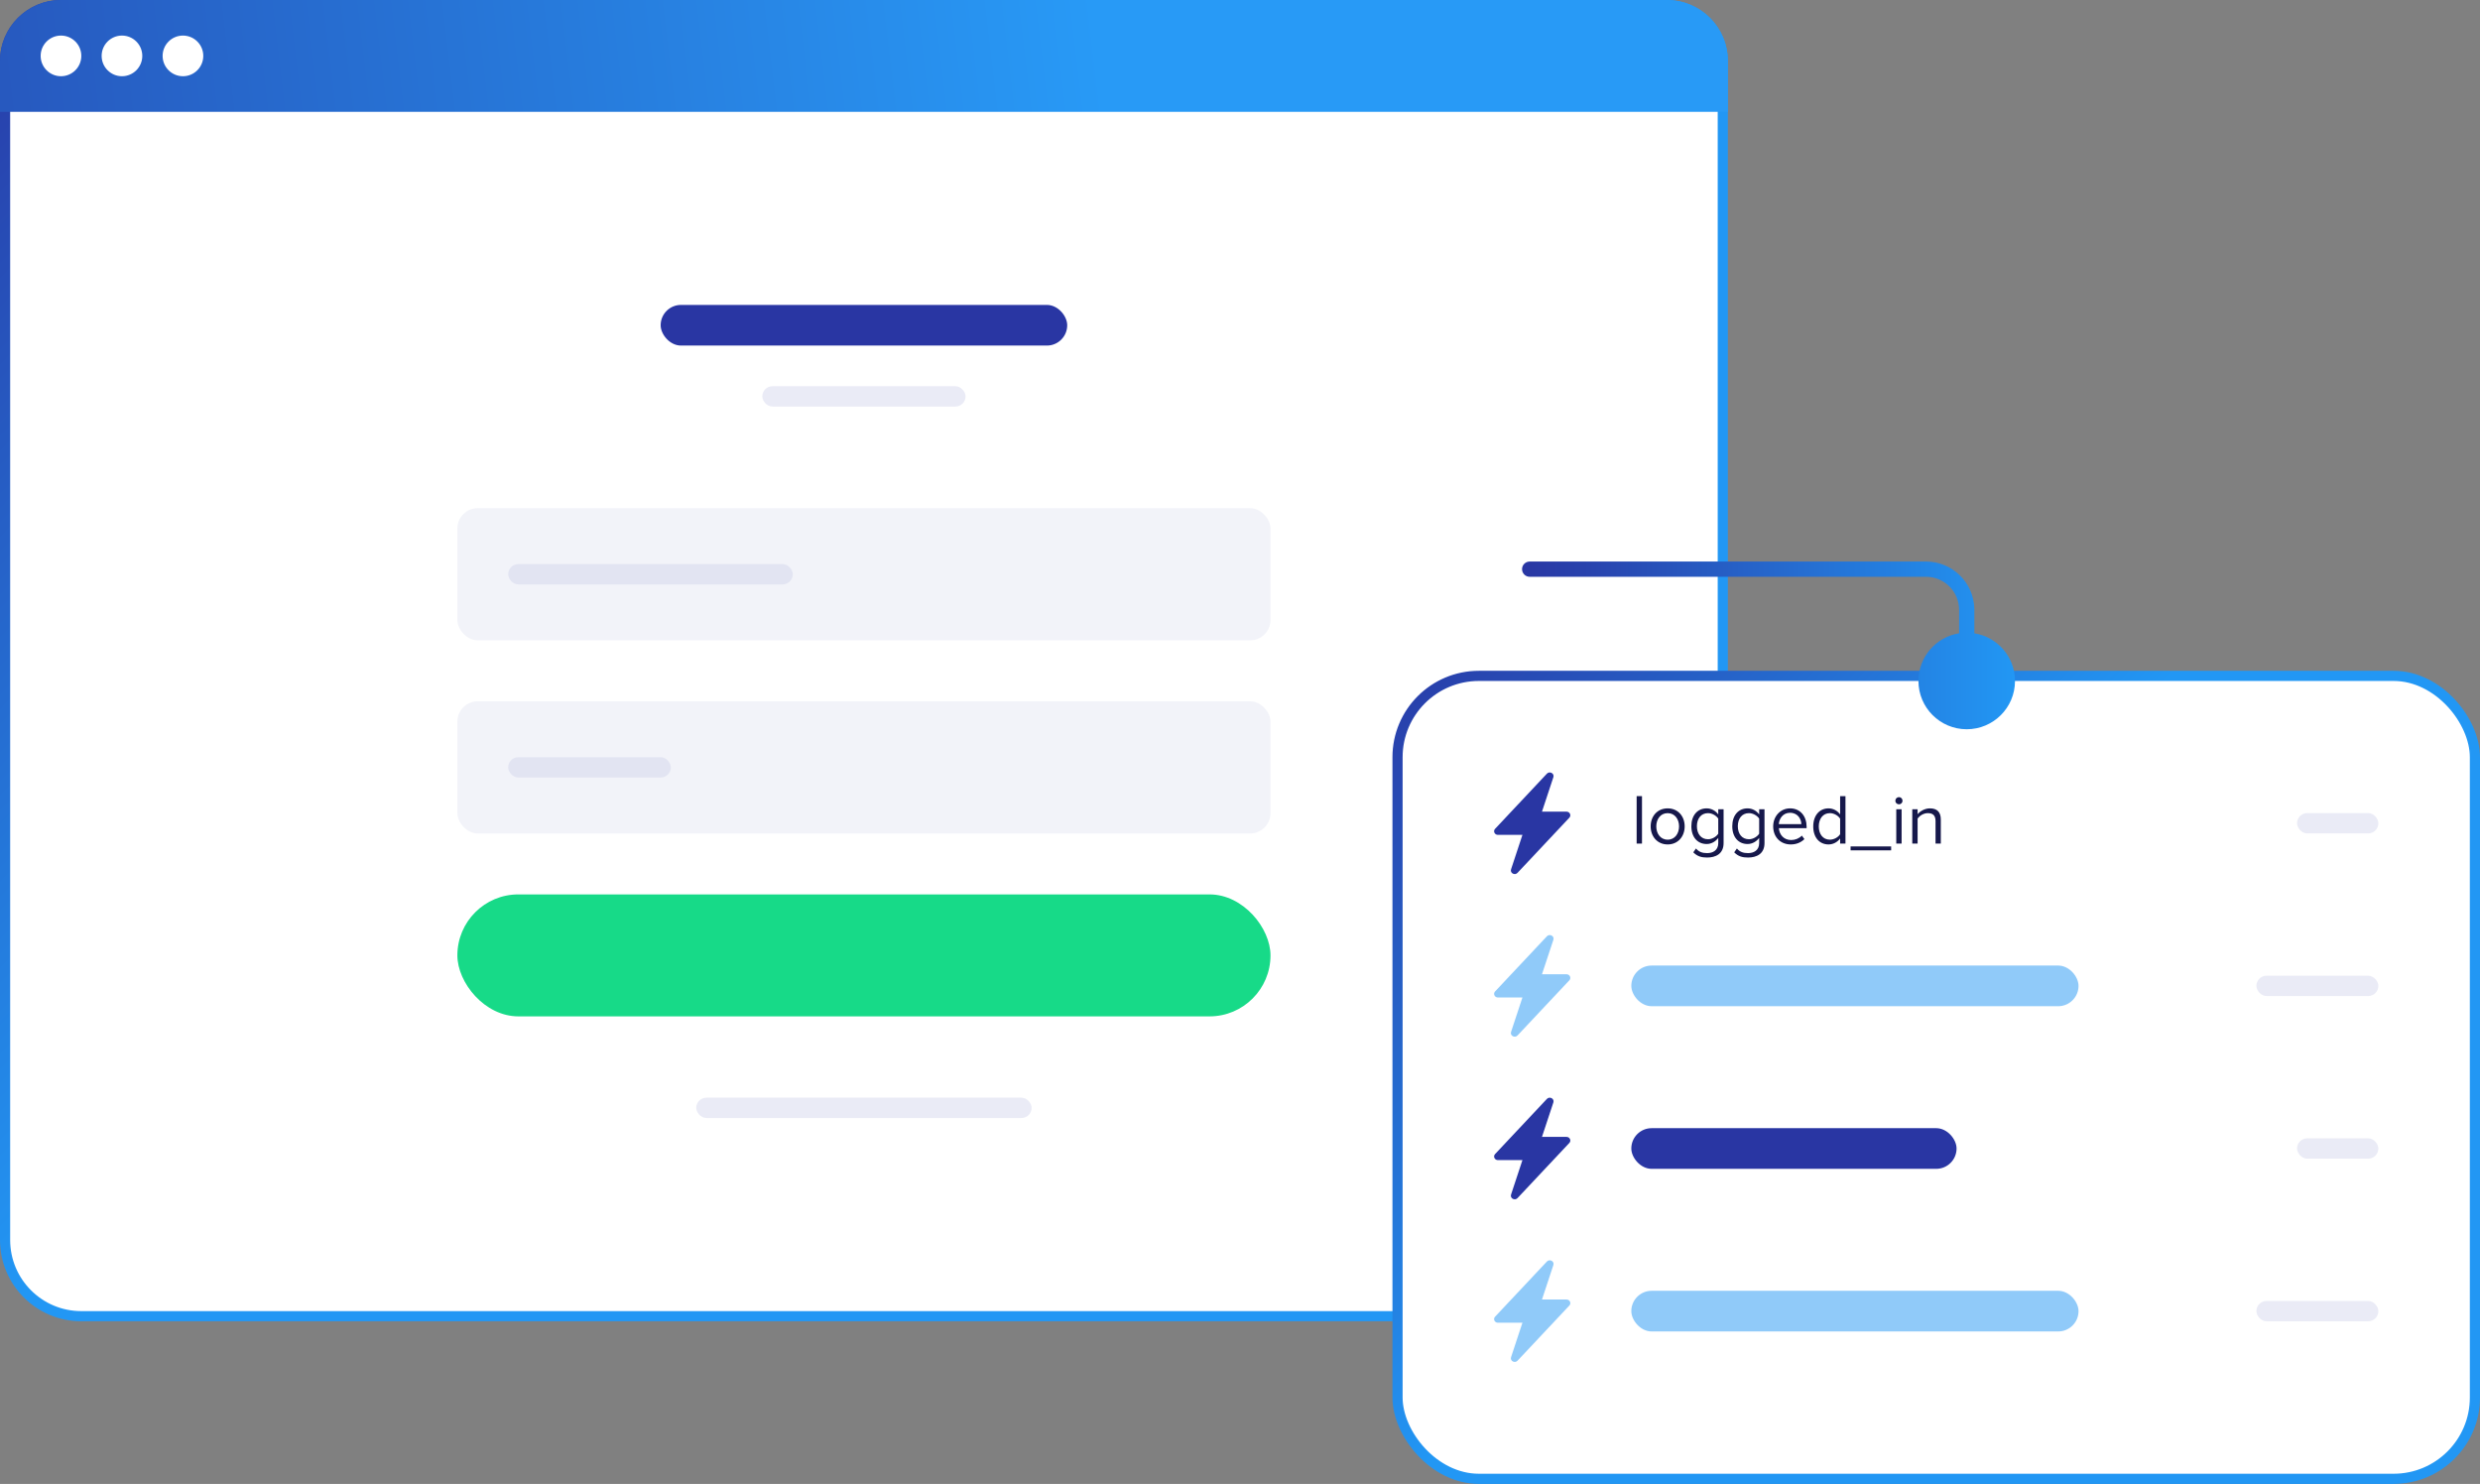
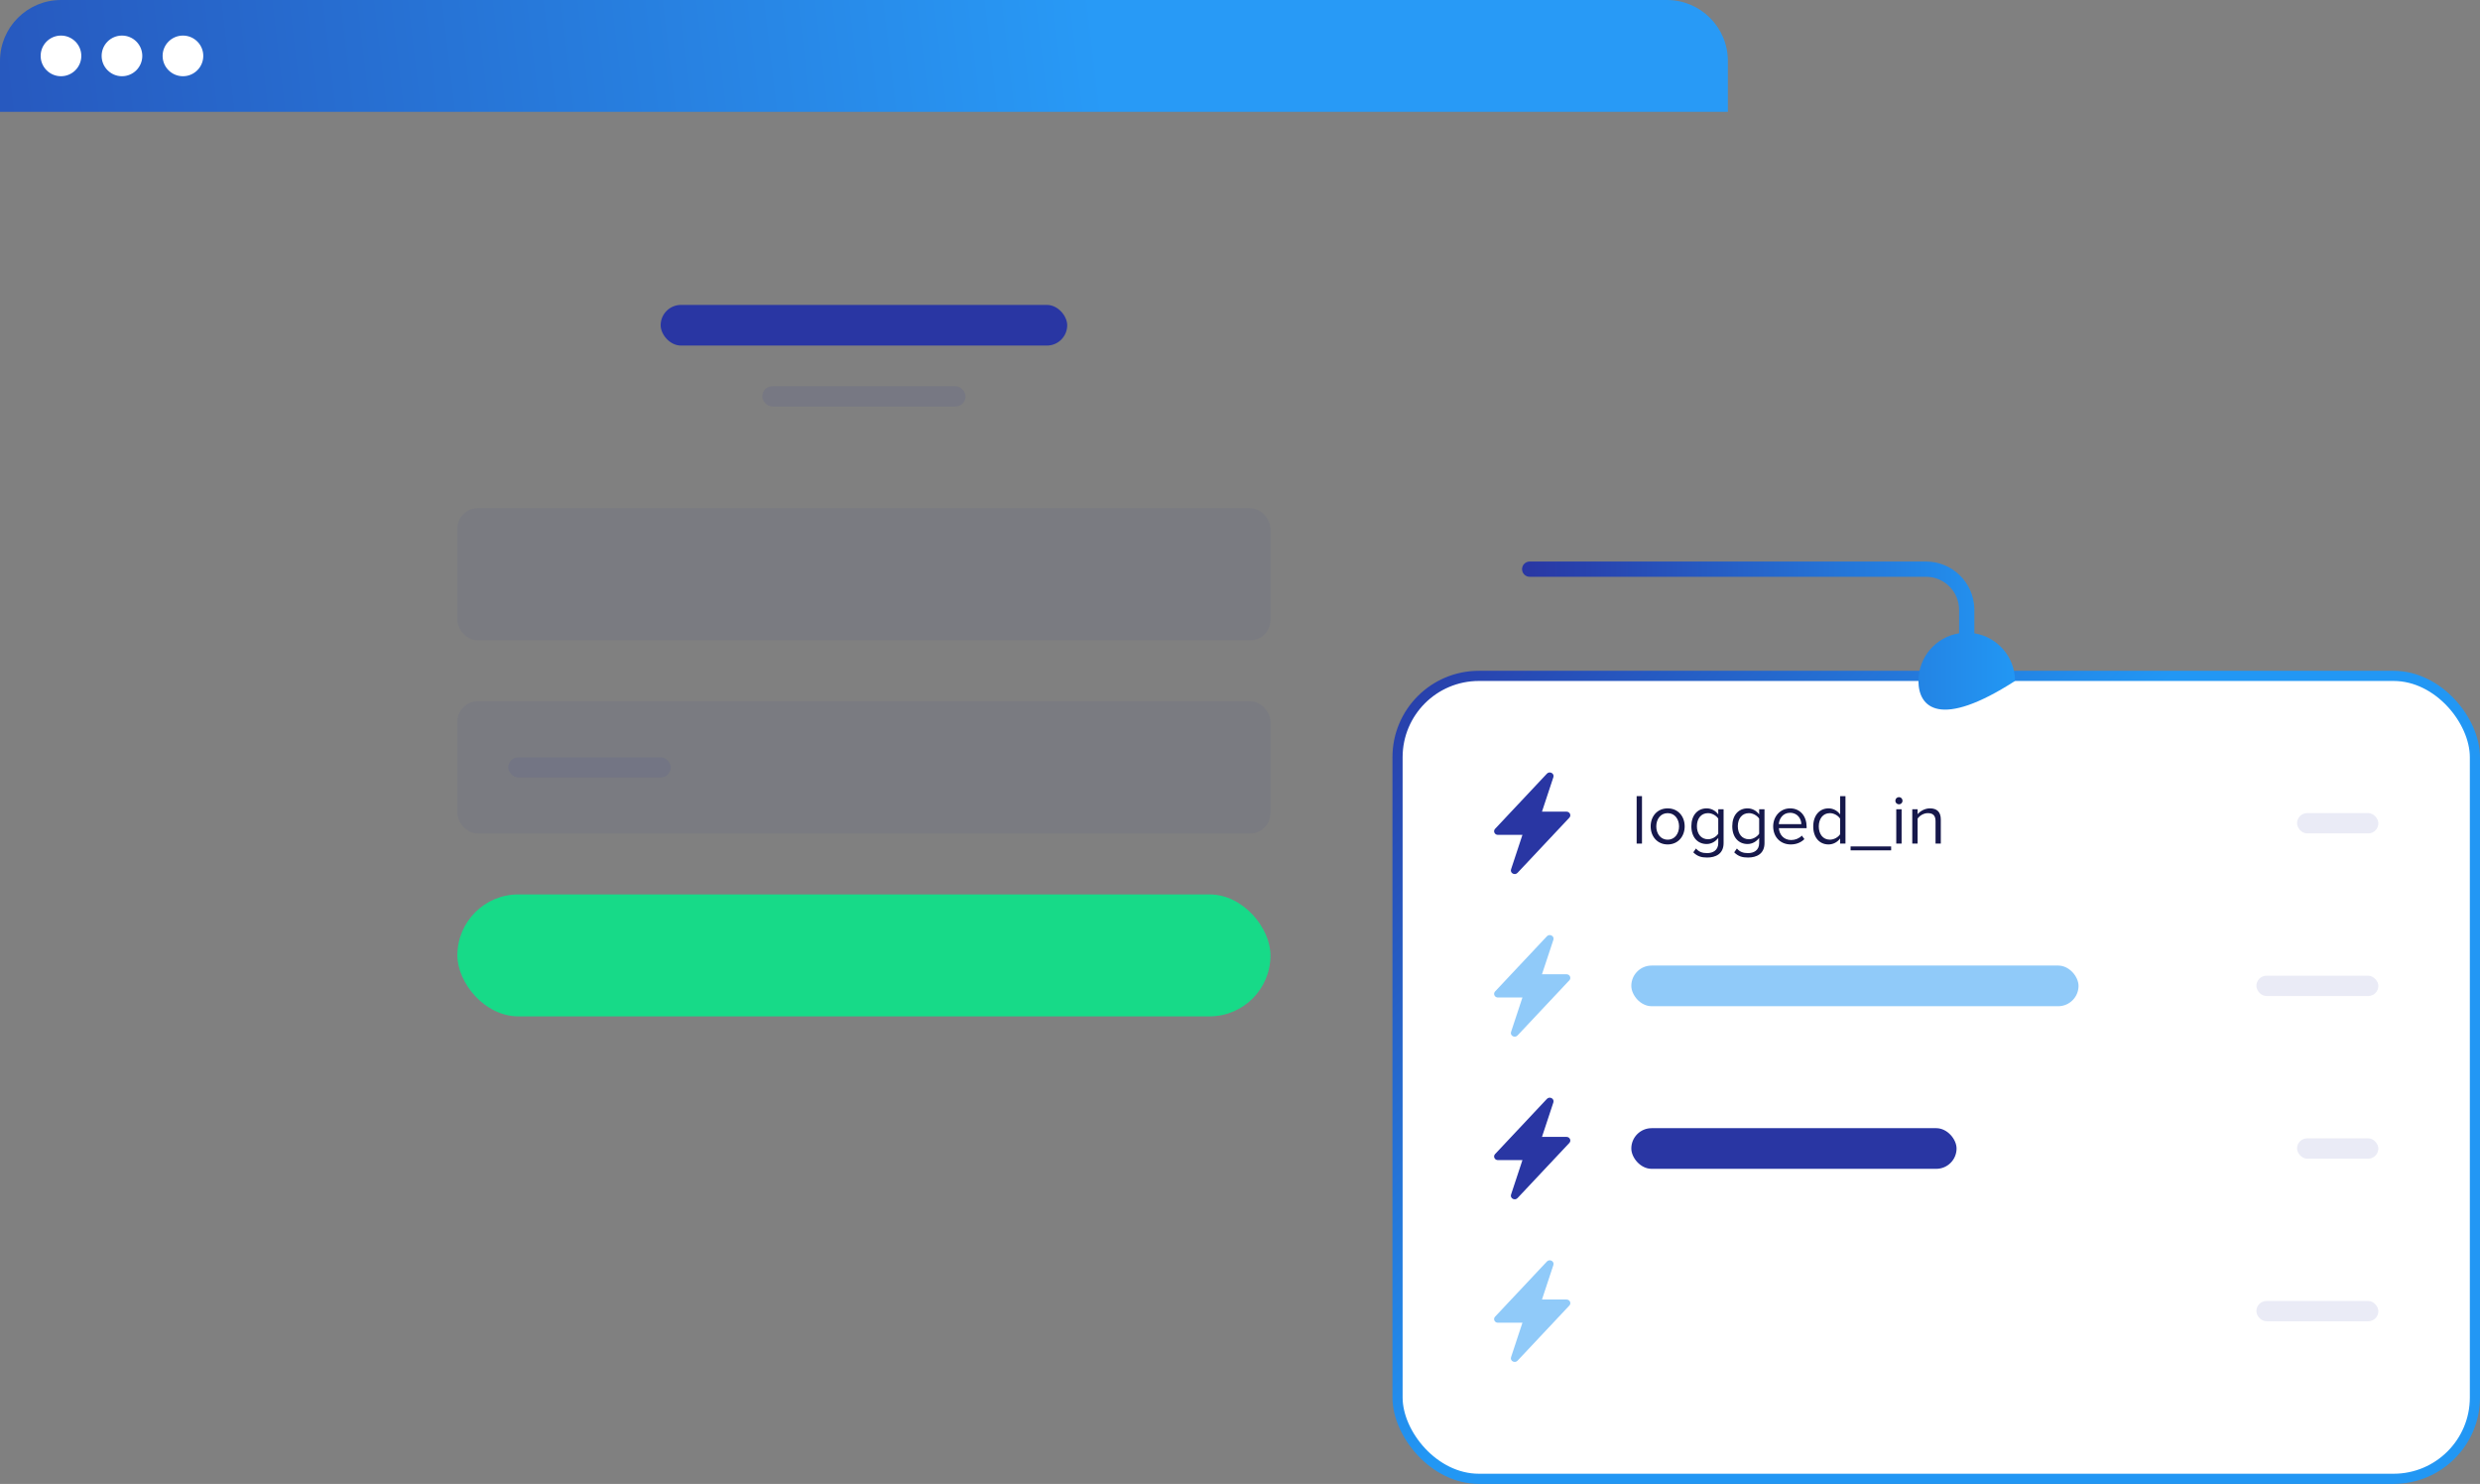
<svg xmlns="http://www.w3.org/2000/svg" width="488" height="292" viewBox="0 0 488 292">
  <rect x="0" y="0" width="488" height="292" fill="#808080" stroke="none" />
  <defs>
    <linearGradient id="a" x1="-14.469%" x2="36.664%" y1="12.556%" y2="50%">
      <stop offset="0%" stop-color="#2936A3" />
      <stop offset="100%" stop-color="#2297F4" />
    </linearGradient>
    <linearGradient id="b" x1="-38.221%" x2="63.879%" y1="49.496%" y2="50.287%">
      <stop offset="0%" stop-color="#26339F" />
      <stop offset="100%" stop-color="#289AF6" />
    </linearGradient>
    <linearGradient id="c" x1="-14.469%" x2="36.664%" y1="14.206%" y2="50%">
      <stop offset="0%" stop-color="#2936A3" />
      <stop offset="100%" stop-color="#2297F4" />
    </linearGradient>
    <linearGradient id="d" x1="100%" x2="0%" y1="100%" y2="100%">
      <stop offset="0%" stop-color="#2297F4" />
      <stop offset="100%" stop-color="#2936A3" />
    </linearGradient>
  </defs>
  <g fill="none" fill-rule="evenodd">
-     <path fill="#FFF" stroke="url(#a)" stroke-width="2" d="M328,1 C331.038,1 333.788,2.231 335.778,4.222 C337.769,6.212 339,8.962 339,12 L339,12 L339,244 C339,248.142 337.321,251.892 334.607,254.607 C331.892,257.321 328.142,259 324,259 L324,259 L16,259 C11.858,259 8.108,257.321 5.393,254.607 C2.679,251.892 1,248.142 1,244 L1,244 L1,12 C1,8.962 2.231,6.212 4.222,4.222 C6.212,2.231 8.962,1 12,1 L12,1 Z" />
    <path fill="url(#b)" d="M0,0 L340,0 L340,10 C340,16.627 334.627,22 328,22 L12,22 C5.373,22 -4.51744602e-15,16.627 0,10 L0,0 L0,0 Z" transform="matrix(1 0 0 -1 0 22)" />
    <path fill="#FFF" d="M12,15 C14.209,15 16,13.209 16,11 C16,8.791 14.209,7 12,7 C9.791,7 8,8.791 8,11 C8,13.209 9.791,15 12,15 Z M36,15 C38.209,15 40,13.209 40,11 C40,8.791 38.209,7 36,7 C33.791,7 32,8.791 32,11 C32,13.209 33.791,15 36,15 Z M24,15 C26.209,15 28,13.209 28,11 C28,8.791 26.209,7 24,7 C21.791,7 20,8.791 20,11 C20,13.209 21.791,15 24,15 Z" />
    <g transform="translate(90 60)">
      <g fill="#2936A3" transform="translate(0 40)">
        <rect width="160" height="26" fill-opacity=".06" rx="4" />
-         <rect width="56" height="4" x="10" y="11" fill-opacity=".08" rx="2" />
      </g>
      <g fill="#2936A3" transform="translate(0 78)">
        <rect width="160" height="26" fill-opacity=".06" rx="4" />
        <rect width="32" height="4" x="10" y="11" fill-opacity=".08" rx="2" />
      </g>
      <rect width="160" height="24" y="116" fill="#17DA88" rx="12" />
      <rect width="80" height="8" x="40" fill="#2936A3" rx="4" />
-       <rect width="66" height="4" x="47" y="156" fill="#2936A3" opacity=".1" rx="2" />
      <rect width="40" height="4" x="60" y="16" fill="#2936A3" opacity=".1" rx="2" />
    </g>
    <g transform="translate(274 132)">
      <rect width="212" height="158" x="1" y="1" fill="#FFF" stroke="url(#c)" stroke-width="2" rx="16" />
      <g transform="translate(20 20)">
        <path fill="#2936A3" fill-rule="nonzero" d="M14.807,8.905 C15.24,8.445 14.897,7.715 14.249,7.715 L9.421,7.715 L11.665,0.933 C11.907,0.199 10.929,-0.331 10.391,0.242 L0.193,11.095 C-0.24,11.555 0.103,12.285 0.751,12.285 L5.576,12.285 L3.335,19.067 C3.093,19.801 4.071,20.331 4.609,19.758 L14.807,8.905 Z" />
        <g fill="#16184B" fill-rule="nonzero" transform="translate(28.05 4.662)">
          <polygon points="1.05 9.338 1.05 0 0 0 0 9.338" />
          <path d="M6.104 9.506C8.162 9.506 9.45 7.91 9.45 5.95 9.45 3.99 8.162 2.408 6.104 2.408 4.046 2.408 2.758 3.99 2.758 5.95 2.758 7.91 4.046 9.506 6.104 9.506ZM6.104 8.568C4.662 8.568 3.864 7.336 3.864 5.95 3.864 4.578 4.662 3.346 6.104 3.346 7.546 3.346 8.344 4.578 8.344 5.95 8.344 7.336 7.546 8.568 6.104 8.568ZM13.874 12.082C15.526 12.082 17.108 11.382 17.108 9.24L17.108 2.576 16.058 2.576 16.058 3.598C15.512 2.856 14.686 2.408 13.776 2.408 11.998 2.408 10.766 3.752 10.766 5.922 10.766 8.106 12.012 9.422 13.776 9.422 14.728 9.422 15.554 8.904 16.058 8.218L16.058 9.24C16.058 10.668 14.994 11.214 13.874 11.214 12.908 11.214 12.236 10.962 11.676 10.304L11.144 11.06C11.956 11.858 12.74 12.082 13.874 12.082ZM14.042 8.484C12.67 8.484 11.858 7.406 11.858 5.922 11.858 4.424 12.67 3.346 14.042 3.346 14.868 3.346 15.68 3.85 16.058 4.424L16.058 7.392C15.68 7.98 14.868 8.484 14.042 8.484ZM21.924 12.082C23.576 12.082 25.158 11.382 25.158 9.24L25.158 2.576 24.108 2.576 24.108 3.598C23.562 2.856 22.736 2.408 21.826 2.408 20.048 2.408 18.816 3.752 18.816 5.922 18.816 8.106 20.062 9.422 21.826 9.422 22.778 9.422 23.604 8.904 24.108 8.218L24.108 9.24C24.108 10.668 23.044 11.214 21.924 11.214 20.958 11.214 20.286 10.962 19.726 10.304L19.194 11.06C20.006 11.858 20.79 12.082 21.924 12.082ZM22.092 8.484C20.72 8.484 19.908 7.406 19.908 5.922 19.908 4.424 20.72 3.346 22.092 3.346 22.918 3.346 23.73 3.85 24.108 4.424L24.108 7.392C23.73 7.98 22.918 8.484 22.092 8.484ZM30.324 9.506C31.416 9.506 32.326 9.128 33.012 8.456L32.508 7.77C31.962 8.33 31.192 8.638 30.408 8.638 28.952 8.638 28.07 7.574 27.986 6.3L33.446 6.3 33.446 6.034C33.446 4.004 32.242 2.408 30.198 2.408 28.266 2.408 26.866 3.99 26.866 5.95 26.866 8.064 28.308 9.506 30.324 9.506ZM32.41 5.516 27.972 5.516C28.028 4.494 28.742 3.276 30.184 3.276 31.724 3.276 32.396 4.522 32.41 5.516ZM41.09 9.338 41.09 0 40.04 0 40.04 3.598C39.494 2.856 38.668 2.408 37.758 2.408 35.994 2.408 34.748 3.794 34.748 5.964 34.748 8.162 35.994 9.506 37.758 9.506 38.71 9.506 39.536 9.016 40.04 8.33L40.04 9.338 41.09 9.338ZM38.024 8.568C36.652 8.568 35.84 7.462 35.84 5.964 35.84 4.466 36.652 3.346 38.024 3.346 38.85 3.346 39.676 3.85 40.04 4.438L40.04 7.49C39.676 8.078 38.85 8.568 38.024 8.568Z" />
          <polygon points="50.078 10.668 50.078 9.898 42.098 9.898 42.098 10.668" />
          <path d="M51.618 1.61C52.01 1.61 52.318 1.302 52.318.91 52.318.518 52.01.196 51.618.196 51.226.196 50.904.518 50.904.91 50.904 1.302 51.226 1.61 51.618 1.61ZM52.136 9.338 52.136 2.576 51.086 2.576 51.086 9.338 52.136 9.338ZM59.85 9.338 59.85 4.592C59.85 3.122 59.108 2.408 57.708 2.408 56.686 2.408 55.762 2.982 55.286 3.556L55.286 2.576 54.236 2.576 54.236 9.338 55.286 9.338 55.286 4.396C55.692 3.85 56.462 3.346 57.288 3.346 58.198 3.346 58.814 3.71 58.814 4.914L58.814 9.338 59.85 9.338Z" />
        </g>
        <rect width="16" height="4" x="158" y="8" fill="#2936A3" fill-opacity=".1" rx="2" />
      </g>
      <g transform="translate(20 52)">
        <path fill="#2297F4" fill-opacity=".5" fill-rule="nonzero" d="M14.807,8.905 C15.24,8.445 14.897,7.715 14.249,7.715 L9.421,7.715 L11.665,0.933 C11.907,0.199 10.929,-0.331 10.391,0.242 L0.193,11.095 C-0.24,11.555 0.103,12.285 0.751,12.285 L5.576,12.285 L3.335,19.067 C3.093,19.801 4.071,20.331 4.609,19.758 L14.807,8.905 Z" />
        <rect width="24" height="4" x="150" y="8" fill="#2936A3" fill-opacity=".1" rx="2" />
        <rect width="88" height="8" x="27" y="6" fill="#2297F4" fill-opacity=".5" rx="4" />
      </g>
      <g transform="translate(20 116)">
        <path fill="#2297F4" fill-opacity=".5" fill-rule="nonzero" d="M14.807,8.905 C15.24,8.445 14.897,7.715 14.249,7.715 L9.421,7.715 L11.665,0.933 C11.907,0.199 10.929,-0.331 10.391,0.242 L0.193,11.095 C-0.24,11.555 0.103,12.285 0.751,12.285 L5.576,12.285 L3.335,19.067 C3.093,19.801 4.071,20.331 4.609,19.758 L14.807,8.905 Z" />
        <rect width="24" height="4" x="150" y="8" fill="#2936A3" fill-opacity=".1" rx="2" />
-         <rect width="88" height="8" x="27" y="6" fill="#2297F4" fill-opacity=".5" rx="4" />
      </g>
      <g fill="#2936A3" transform="translate(20 84)">
        <path fill-rule="nonzero" d="M14.807,8.905 C15.24,8.445 14.897,7.715 14.249,7.715 L9.421,7.715 L11.665,0.933 C11.907,0.199 10.929,-0.331 10.391,0.242 L0.193,11.095 C-0.24,11.555 0.103,12.285 0.751,12.285 L5.576,12.285 L3.335,19.067 C3.093,19.801 4.071,20.331 4.609,19.758 L14.807,8.905 Z" />
        <rect width="16" height="4" x="158" y="8" fill-opacity=".1" rx="2" />
        <rect width="64" height="8" x="27" y="6" rx="4" />
      </g>
    </g>
-     <path fill="url(#d)" fill-rule="nonzero" d="M379,110.5 C384.156,110.5 388.353,114.608 388.496,119.73 L388.5,120 L388.501,124.618 C393.034,125.338 396.5,129.264 396.5,134 C396.5,139.247 392.247,143.5 387,143.5 C381.753,143.5 377.5,139.247 377.5,134 C377.5,129.264 380.966,125.337 385.5,124.618 L385.5,120 C385.5,116.488 382.715,113.627 379.233,113.504 L379,113.5 L301,113.5 C300.172,113.5 299.5,112.828 299.5,112 C299.5,111.22 300.095,110.58 300.856,110.507 L301,110.5 L379,110.5 Z" />
+     <path fill="url(#d)" fill-rule="nonzero" d="M379,110.5 C384.156,110.5 388.353,114.608 388.496,119.73 L388.5,120 L388.501,124.618 C393.034,125.338 396.5,129.264 396.5,134 C381.753,143.5 377.5,139.247 377.5,134 C377.5,129.264 380.966,125.337 385.5,124.618 L385.5,120 C385.5,116.488 382.715,113.627 379.233,113.504 L379,113.5 L301,113.5 C300.172,113.5 299.5,112.828 299.5,112 C299.5,111.22 300.095,110.58 300.856,110.507 L301,110.5 L379,110.5 Z" />
  </g>
</svg>